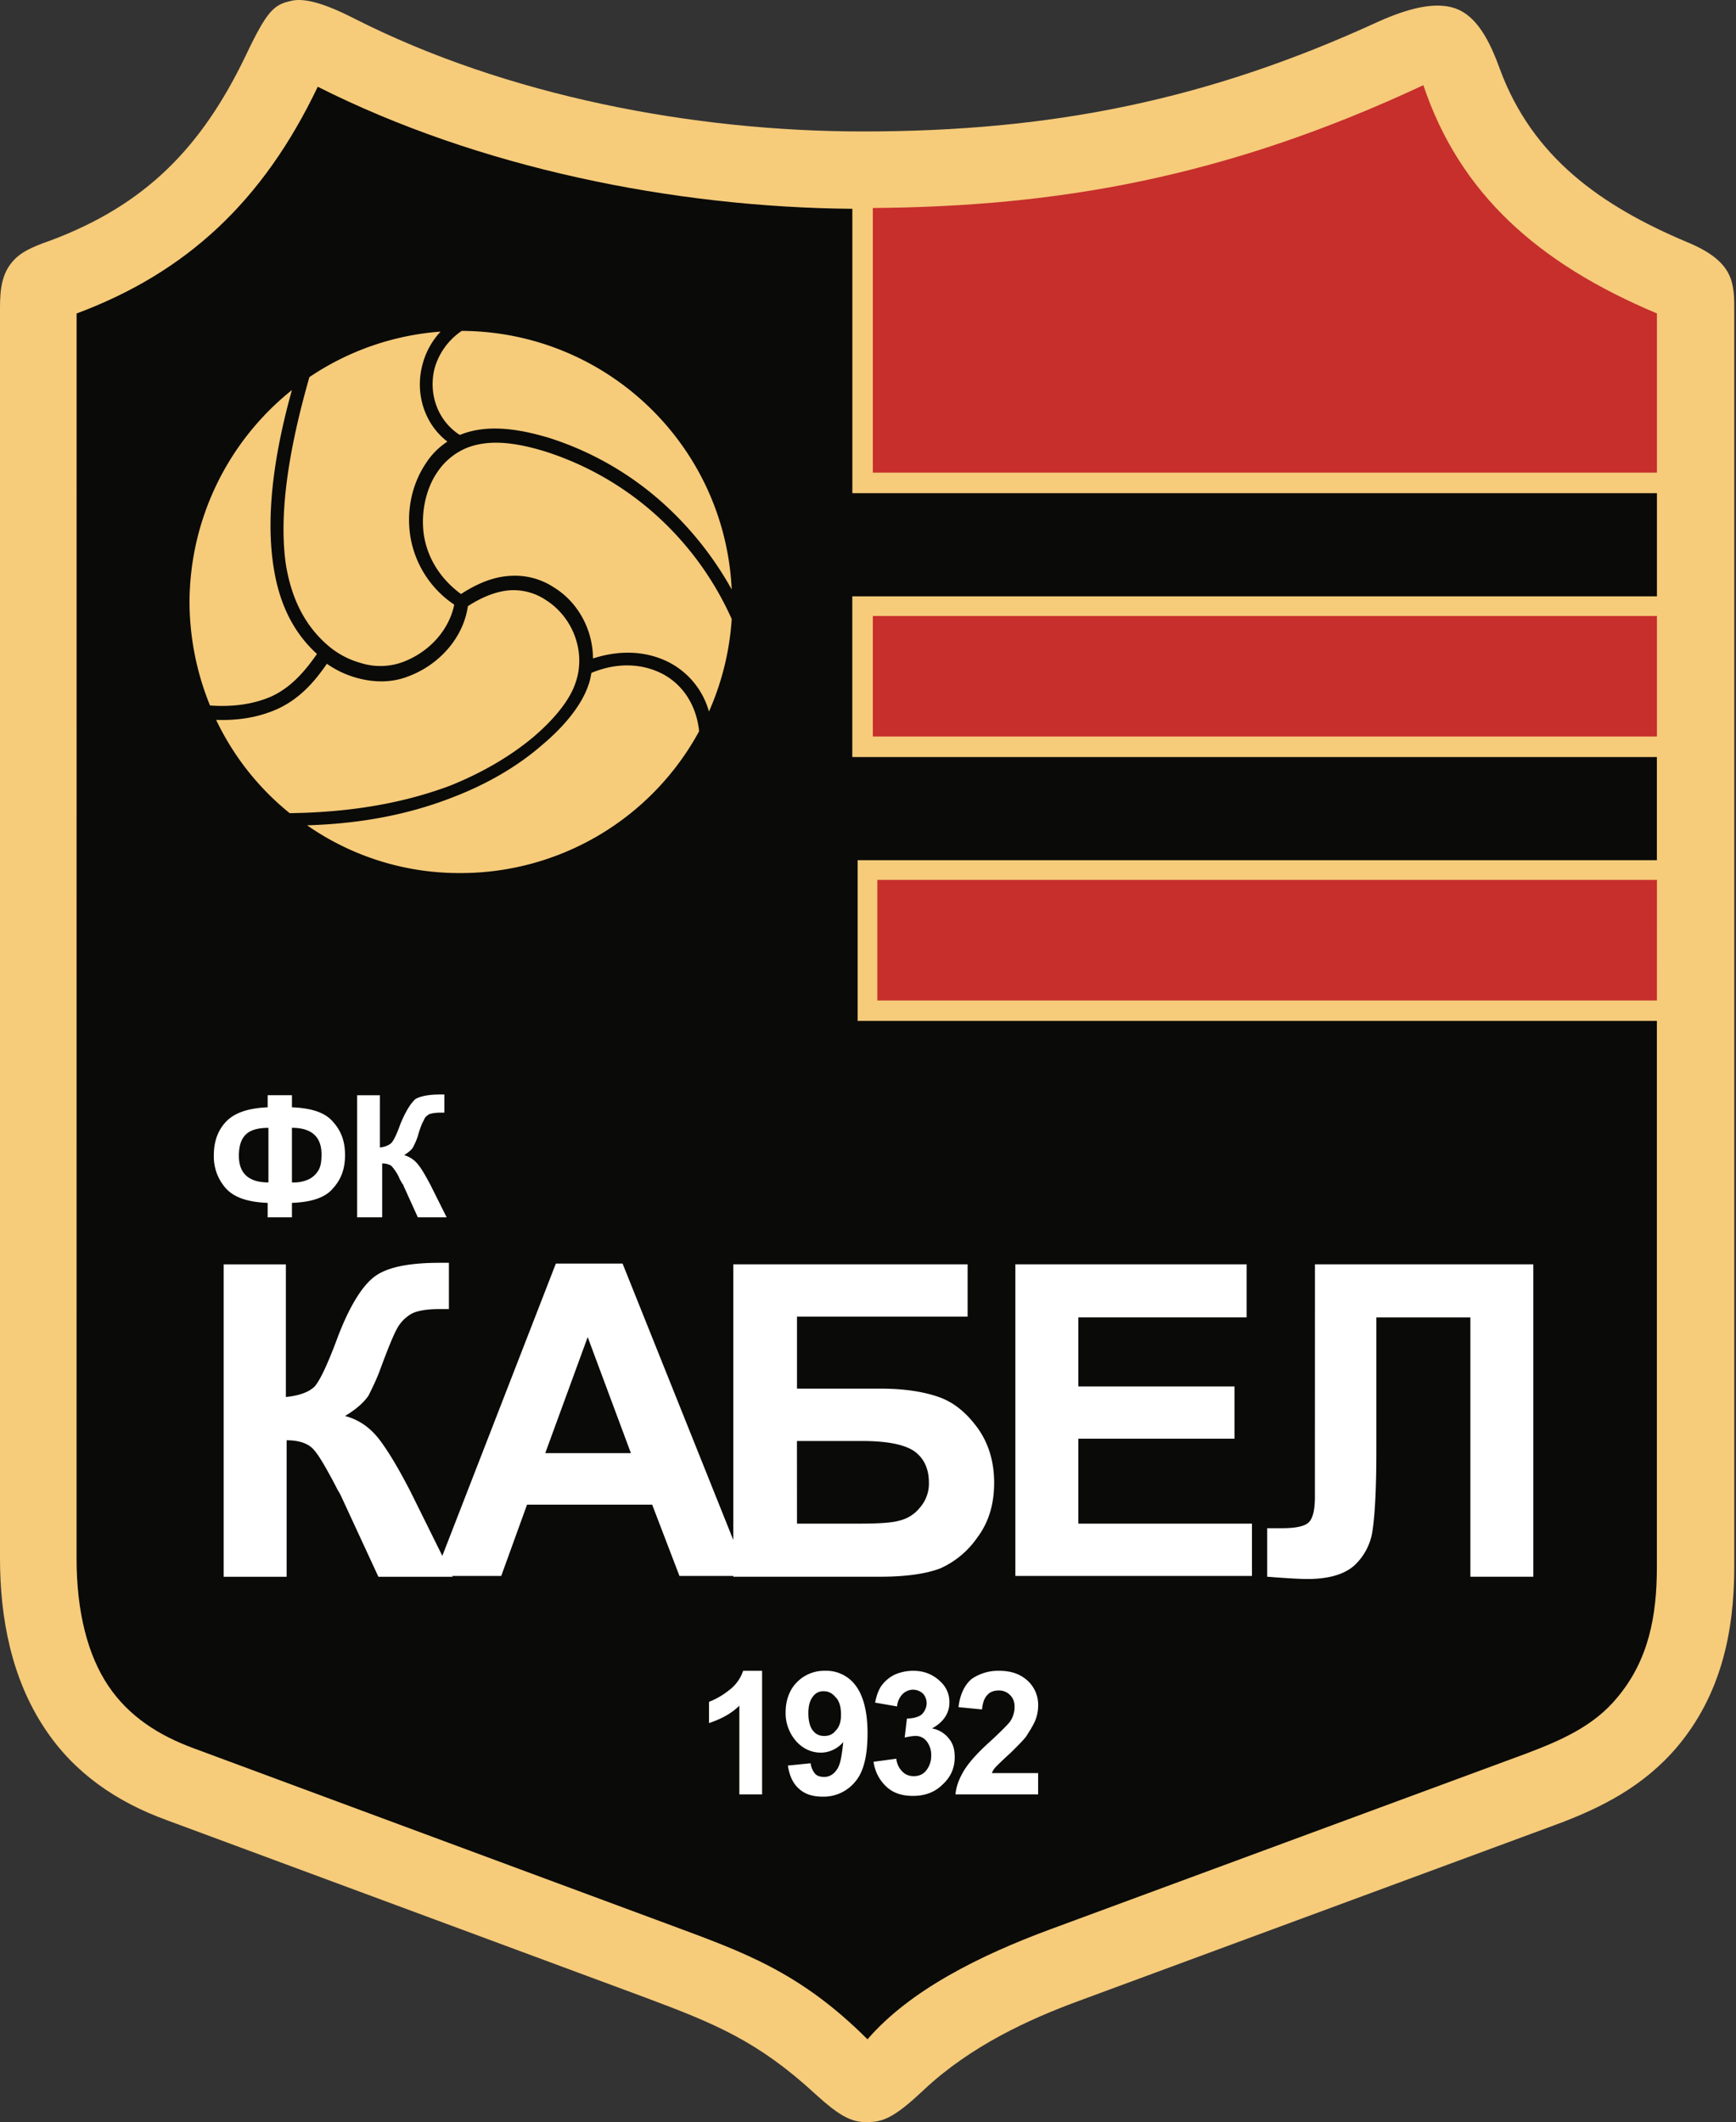
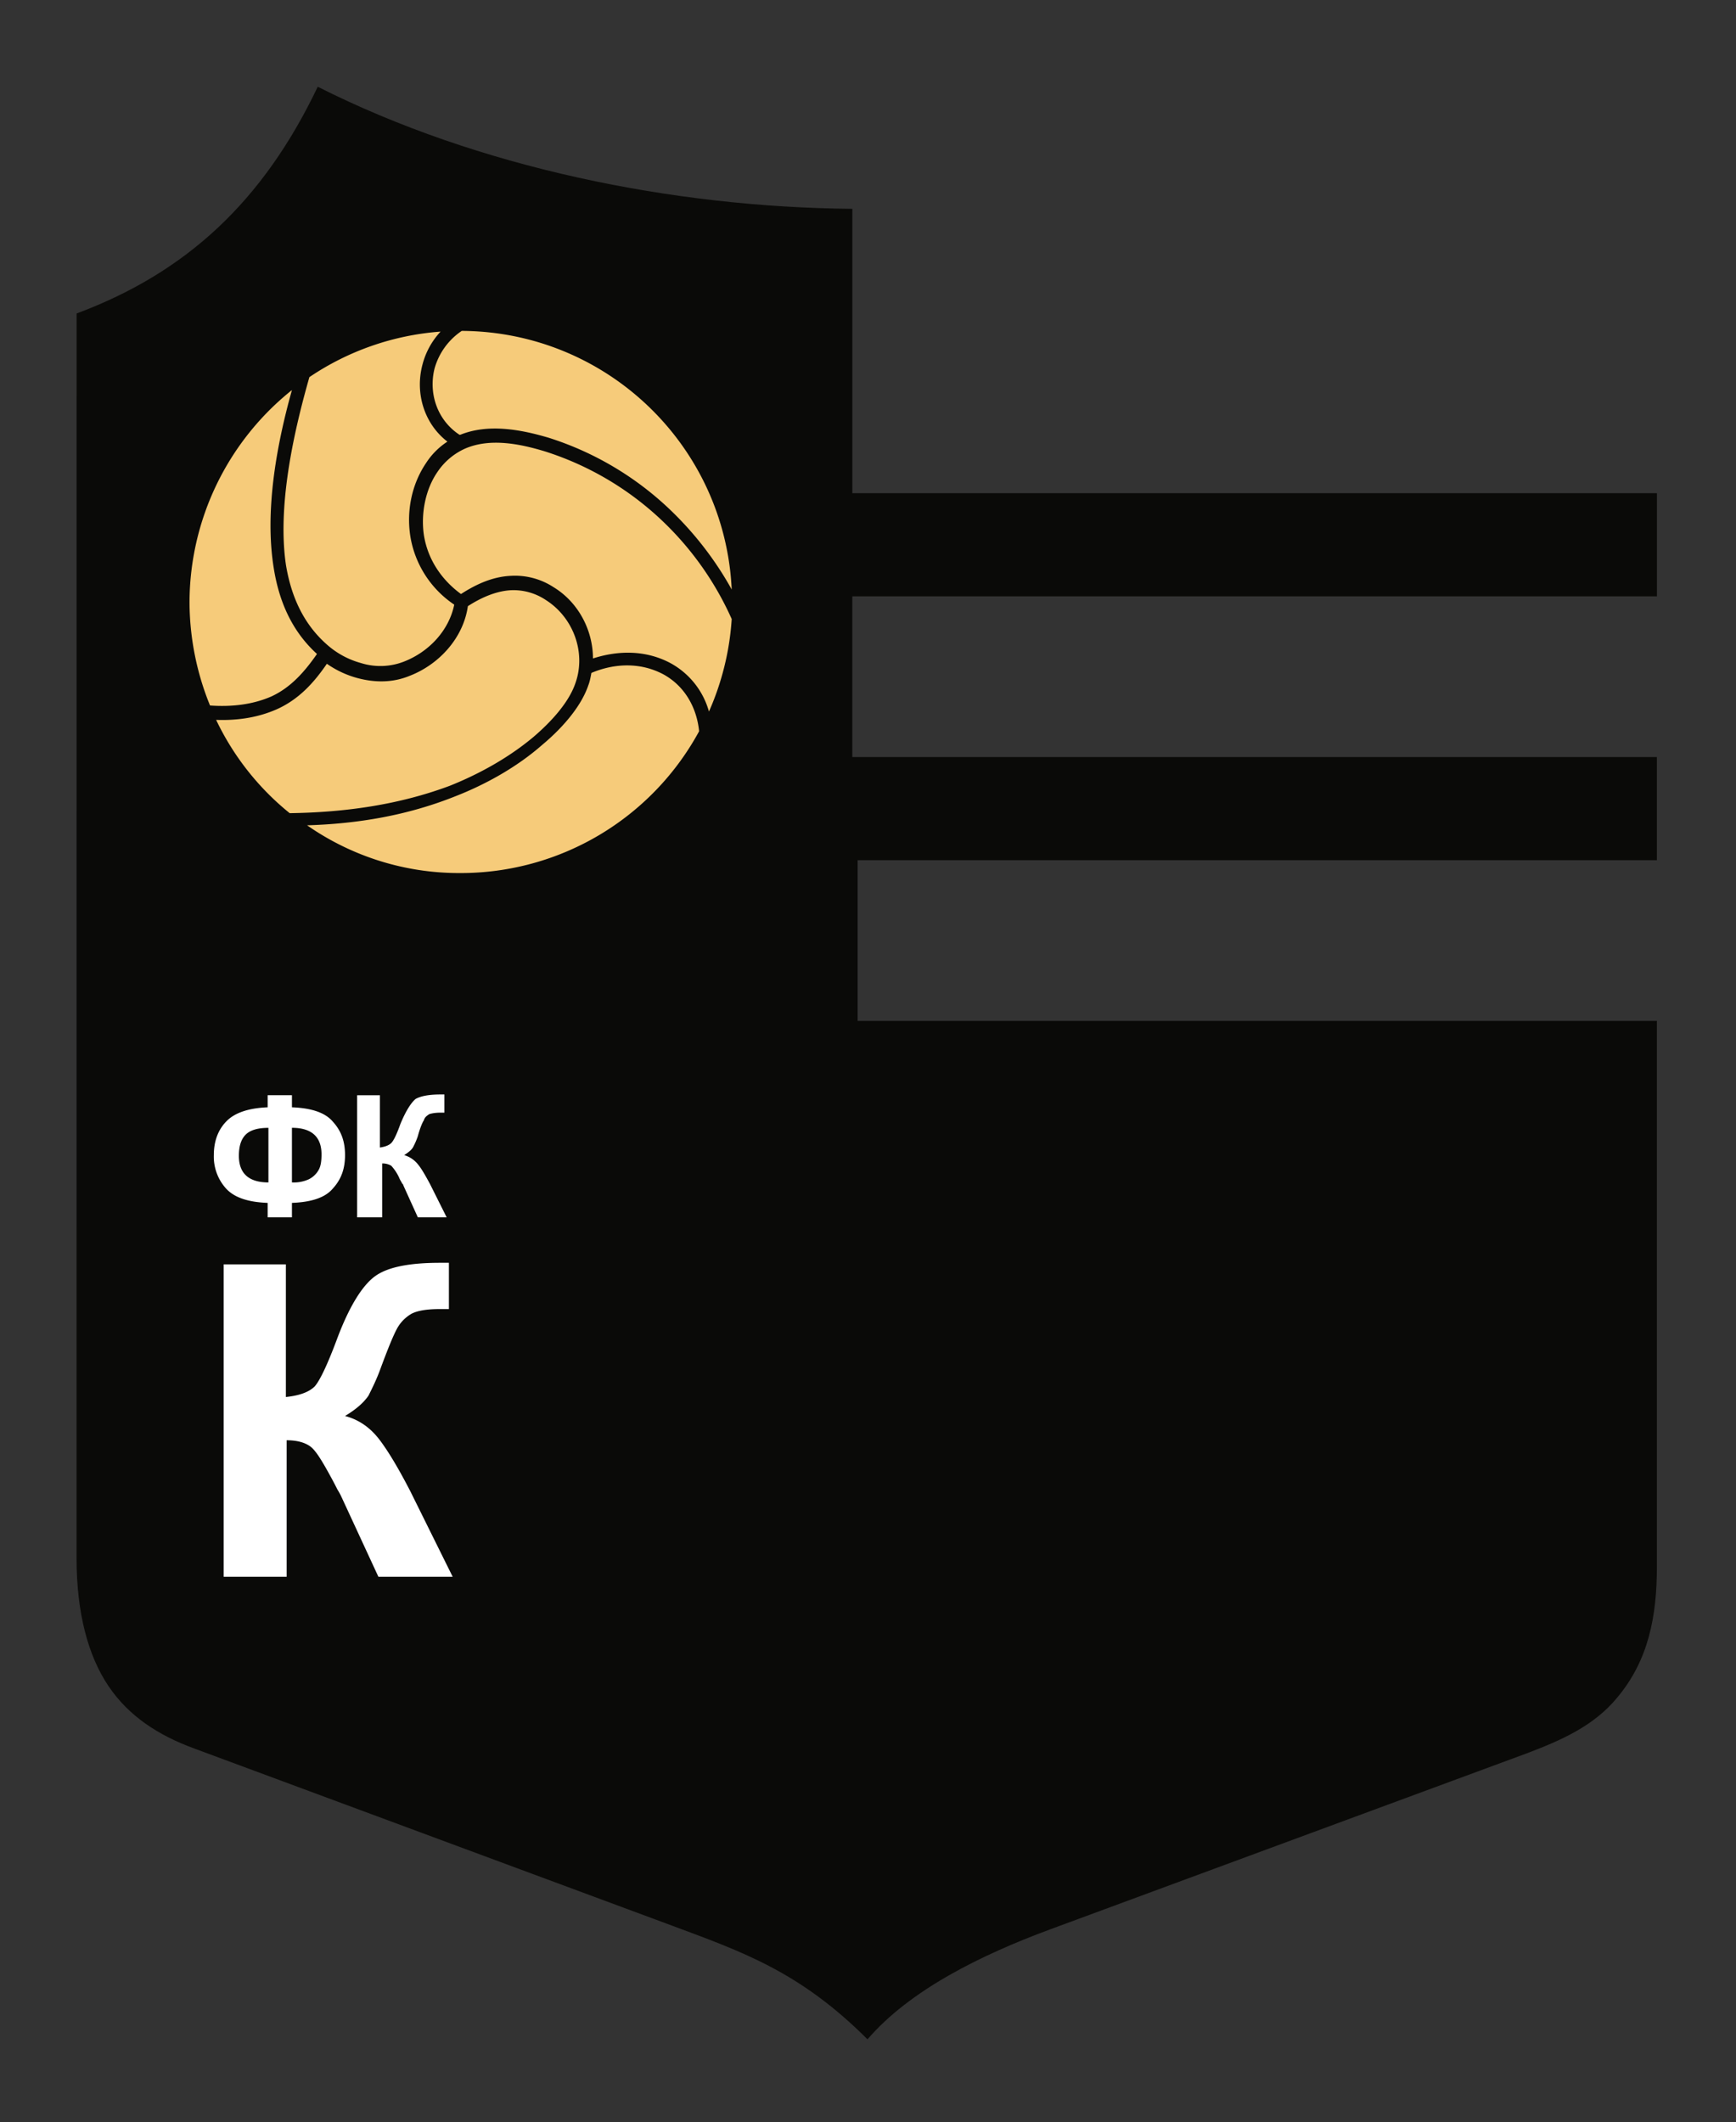
<svg xmlns="http://www.w3.org/2000/svg" width="409" height="500" fill="none">
  <rect width="100%" height="100%" fill="#333333" stroke="none" />
-   <path fill="#f6cb7a" fill-rule="evenodd" d="M11.8 56.7c22.5-8.4 35.72-21.98 46.09-43.6 5-10.53 6.6-11.96 10.54-12.86 2.68-.71 6.96 0 15 4.11 35.91 18.23 79.86 26.62 119.88 26.62 44.3 0 81.11-7.32 121.49-25.9 6.79-3.04 13.4-4.83 18.22-3.04 4.83 1.79 7.86 7.32 10.37 14.3 7.68 20.72 23.76 32.15 44.12 40.73 11.26 4.64 11.08 9.82 11.08 16.43v295.68c0 15.54-3.22 30.2-13.4 42.34-7.86 9.3-17.87 14.47-29.12 18.58l-112.2 41.45c-11.61 4.29-25.19 10.54-36.09 20.73-6.25 5.9-9.1 7.5-12.5 7.68-4.29.36-7.15-1.07-13.22-6.61-13.58-12.5-23.77-16.62-40.02-22.7L39.3 428.85c-11.79-4.28-21.8-11.07-28.76-21.61C2.68 395.43 0 381.14 0 367.2V72.6c0-4.29.36-8.22 3.22-11.26 1.6-1.78 3.93-3.03 8.57-4.64" clip-rule="evenodd" />
  <path fill="#0a0a08" fill-rule="evenodd" d="M18.05 73.86C43.95 64.2 62 47.4 74.86 20.44c37.88 19.11 83.79 28.4 125.95 28.76v67h189.56v24.3H200.8v37.87h189.56v24.3h-188.3v37.87h188.3v128.64c0 11.61-1.97 21.97-9.3 30.73-5.53 6.78-13.39 10.18-21.43 13.22l-112.2 41.44c-16.43 6.08-33.05 14.3-43.05 25.91-15.9-15.9-29.3-20.55-46.1-26.8l-112.73-41.8c-8.22-3.04-15.19-7.5-20.01-14.65s-7.5-17.33-7.5-30.02z" clip-rule="evenodd" />
-   <path fill="#c62f2c" fill-rule="evenodd" d="M390.37 111.36H205.64V49.01c43.05-.35 82.72-6.96 129.7-28.94 8.58 25.55 26.98 41.98 55.03 53.78z" clip-rule="evenodd" />
-   <path fill="#c62f2c" d="M390.37 145.13H205.64v28.4h184.73zm0 62.18H206.7v28.4h183.66z" />
  <path fill="#fff" fill-rule="evenodd" d="M63.24 278.6v-12.87q-3.75 0-5.36 1.6c-1.07 1.08-1.6 2.69-1.6 5 0 4.12 2.32 6.26 6.96 6.26m5.54 0a8.6 8.6 0 0 0 3.93-.72 5.4 5.4 0 0 0 2.32-2.15c.54-.89.72-2.14.72-3.75 0-4.1-2.32-6.25-6.97-6.25zm0 4.82v3.4h-5.72v-3.4c-4.64-.18-7.86-1.25-9.82-3.4a11.2 11.2 0 0 1-2.86-7.86c0-3.4 1.07-6.07 3.04-8.04q2.94-2.94 9.64-3.22v-2.85h5.72v2.85c4.65.18 7.86 1.26 9.65 3.4 1.96 2.14 2.86 4.64 2.86 7.86s-.9 5.72-2.86 7.86c-1.79 2.15-5 3.22-9.65 3.4m14.83-25.36h5.9v12.32q1.87-.27 2.68-1.07c.53-.54 1.25-1.96 2.14-4.47 1.25-3.03 2.5-5 3.58-5.9q1.87-1.06 5.9-1.06h.88v4.28h-.89c-1.25 0-2.14.18-2.68.36-.53.36-1.07.72-1.25 1.43-.36.54-.9 1.79-1.43 3.75a17 17 0 0 1-1.07 2.5c-.36.72-1.07 1.25-2.14 1.97a6.4 6.4 0 0 1 3.21 2.14c.9 1.08 1.79 2.68 2.86 4.65l3.93 7.86h-6.79l-3.4-7.5c0-.18-.17-.36-.35-.54 0-.18-.36-.54-.71-1.43a11 11 0 0 0-1.8-2.68 4 4 0 0 0-2.14-.54v12.69h-5.9v-28.76zm-31.09 39.84h14.83v31.26c3.4-.35 5.54-1.25 6.8-2.5 1.24-1.43 3.03-5.18 5.35-11.43 3.04-8.04 6.25-12.87 9.3-14.83 3.03-1.96 8.03-2.86 14.82-2.86h2.14v10.9h-2.14c-3.04 0-5.18.36-6.61 1.07a9 9 0 0 0-3.4 3.4c-.89 1.6-2.14 4.64-3.93 9.47-.89 2.5-1.96 4.64-2.85 6.43-1.08 1.6-2.86 3.21-5.54 4.82 3.4.9 6.07 2.86 8.22 5.72 2.14 2.86 4.46 6.79 7.14 11.97l10 20.19h-17.5l-8.76-18.94a16 16 0 0 0-.89-1.61c-.18-.36-.71-1.43-1.79-3.4-1.96-3.57-3.39-5.89-4.64-6.78s-3.04-1.43-5.54-1.43v32.16H52.7v-73.61z" clip-rule="evenodd" />
-   <path fill="#fff" fill-rule="evenodd" d="m148.64 342.37-10.18-27.34-10 27.34zm27.52 28.94h-16.08l-6.43-16.8h-29.48l-6.08 16.8h-15.72l28.59-73.6h15.72z" clip-rule="evenodd" />
-   <path fill="#fff" fill-rule="evenodd" d="M187.77 358.98h14.47c4.64 0 7.86-.18 9.65-.71a8.7 8.7 0 0 0 4.82-3.04 8.6 8.6 0 0 0 2.14-5.9c0-3.39-1.25-5.89-3.57-7.5-2.5-1.6-6.6-2.32-12.32-2.32h-15.2zm-14.83-61.1h55.03v12.33h-40.2v16.97h19.83c5.54 0 10 .72 13.58 1.97 3.57 1.25 6.6 3.75 9.29 7.5 2.5 3.58 3.75 7.86 3.75 12.69 0 5-1.25 9.29-3.93 12.86a21 21 0 0 1-8.75 7.32c-3.22 1.25-8.04 1.97-14.12 1.97h-34.66v-73.6zm66.28 73.43v-73.43h54.49v12.5h-39.66v16.27h36.8v12.32h-36.8v20.01h40.91v12.33zm70.58-73.43h51.45v73.61h-14.83v-61.1h-22.15v31.44c0 8.94-.36 15.19-.9 18.76a13.8 13.8 0 0 1-4.46 8.4c-2.33 1.96-5.9 3.04-10.9 3.04-1.79 0-4.83-.18-9.47-.54v-11.43h3.4c3.03 0 5.18-.36 6.25-1.25 1.07-.9 1.6-2.86 1.6-6.26zM179.73 422.77h-5.54v-20.9c-1.97 1.96-4.47 3.21-7.15 4.1v-5a18 18 0 0 0 4.65-2.68 9.6 9.6 0 0 0 3.4-4.64h4.46v29.12zm18.41-18.76c0-1.79-.36-3.21-1.25-4.1-.9-1.08-1.8-1.44-2.86-1.44a2.9 2.9 0 0 0-2.5 1.25c-.72.9-1.08 2.15-1.08 3.93s.36 3.22 1.08 4.11c.71.9 1.6 1.25 2.68 1.25 1.07 0 1.96-.35 2.67-1.25.9-.9 1.26-2.14 1.26-3.75m-12.51 11.97 5.36-.54a4.6 4.6 0 0 0 1.07 2.5c.54.54 1.25.72 2.15.72 1.07 0 2.14-.54 2.85-1.6.9-1.08 1.25-3.22 1.61-6.62a7 7 0 0 1-5.18 2.5q-3.48 0-5.9-2.68a10 10 0 0 1-2.5-6.78c0-2.86.9-5.37 2.68-7.15a9 9 0 0 1 6.61-2.68 8.6 8.6 0 0 1 7.15 3.4c1.79 2.31 2.86 6.07 2.86 11.25 0 5.36-.9 9.11-2.86 11.43a9.6 9.6 0 0 1-7.68 3.58c-2.32 0-4.11-.54-5.54-1.8-1.43-1.24-2.32-3.03-2.68-5.53m20.18-.89 5.36-.72a5 5 0 0 0 1.43 3.04q1.07 1.07 2.68 1.07c1.07 0 2.15-.36 2.86-1.25a5.4 5.4 0 0 0 1.25-3.57 5.2 5.2 0 0 0-1.07-3.4 3.2 3.2 0 0 0-2.68-1.25c-.72 0-1.6.18-2.5.36l.53-4.47c1.43 0 2.68-.35 3.4-.89a3.8 3.8 0 0 0 1.25-2.68c0-.9-.36-1.79-.9-2.32a3.4 3.4 0 0 0-2.32-.9c-.9 0-1.78.36-2.5 1.08a4.7 4.7 0 0 0-1.25 2.86l-5.18-.9c.36-1.78.9-3.21 1.6-4.1a8.4 8.4 0 0 1 3.04-2.5 11 11 0 0 1 4.3-.9c2.67 0 4.82.9 6.6 2.68a6.5 6.5 0 0 1 1.97 4.82c0 2.5-1.43 4.65-4.11 6.08a6.4 6.4 0 0 1 3.93 2.32c1.07 1.25 1.43 2.68 1.43 4.46 0 2.5-.9 4.65-2.86 6.44q-2.68 2.68-6.97 2.68c-2.68 0-4.82-.72-6.43-2.33a9.7 9.7 0 0 1-2.86-5.71m38.77 2.5v5.18h-19.47c.18-1.97.9-3.75 1.96-5.54 1.08-1.79 3.04-4.1 6.26-6.97 2.5-2.32 4.1-3.93 4.64-4.64a6.3 6.3 0 0 0 1.07-3.4c0-1.25-.35-2.14-1.07-2.85a3.6 3.6 0 0 0-2.68-1.08c-1.07 0-2.14.36-2.68 1.08-.71.71-1.07 1.78-1.25 3.39l-5.54-.54c.36-3.03 1.43-5.18 3.04-6.6a11 11 0 0 1 6.43-1.97c2.86 0 5 .71 6.8 2.32a7.7 7.7 0 0 1 2.5 5.72c0 1.25-.19 2.5-.72 3.75-.54 1.25-1.25 2.32-2.15 3.75-.71.9-1.96 2.15-3.57 3.75a90 90 0 0 0-3.4 3.22q-.8.8-1.06 1.6h10.9z" clip-rule="evenodd" />
  <path fill="#f6cb7a" fill-rule="evenodd" d="M72.9 88.85a63.5 63.5 0 0 1 30.9-10.72A18 18 0 0 0 99.51 86c-1.78 6.8.54 13.94 5.9 18.05a17 17 0 0 0-5 5c-3.4 5-4.65 11.25-3.76 17.15a24 24 0 0 0 10.37 16.26c-1.25 6.07-5.9 11.08-11.8 13.4a15.3 15.3 0 0 1-10.18.36 20 20 0 0 1-7.32-3.76c-6.08-5-9.12-11.79-10.37-19.47-1.96-13.58 1.61-30.37 5.54-44.13m-23.41 77.36a65 65 0 0 1-4.83-24.3A64.2 64.2 0 0 1 68.78 91.9c-3.75 13.4-6.43 28.76-4.28 41.98 1.25 7.86 4.28 14.83 10.18 20.2-2.86 4.1-6.08 7.85-10.72 10-4.47 1.96-9.47 2.5-14.47 2.14m18.76 25.37a63 63 0 0 1-17.33-21.98c5 .18 9.82-.53 14.29-2.5 5.18-2.32 8.75-6.25 11.8-10.72a23 23 0 0 0 7.32 3.4c4.1 1.07 8.21 1.07 12.14-.54 6.97-2.68 12.69-8.93 13.76-16.43 3.04-1.97 6.61-3.58 10.19-3.76a13.7 13.7 0 0 1 8.21 2.33c6.44 4.1 9.47 12.32 6.97 19.47-1.6 4.82-6.07 9.47-9.82 12.69-5.72 4.82-12.69 8.75-19.84 11.6-11.97 4.47-24.65 6.26-37.7 6.44m96.47-19.3a63.9 63.9 0 0 1-56.28 33.41 62.6 62.6 0 0 1-36.08-11.25c11.97-.36 23.58-2.32 34.83-6.8 7.33-2.85 14.65-6.96 20.55-12.14 4.29-3.57 9.11-8.75 10.9-14.11.36-.9.53-1.97.71-2.86 5.54-2.32 11.62-2.5 16.97.35 5.19 2.86 7.87 8.05 8.4 13.4m7.68-26.44a64 64 0 0 1-5.36 21.8 18.7 18.7 0 0 0-9.1-11.43c-5.72-3.04-12.16-3.04-18.23-1.08 0-6.6-3.4-13.22-9.29-16.8a16.6 16.6 0 0 0-10-2.67c-4.3.18-8.22 1.97-11.8 4.29-4.64-3.4-7.86-8.22-8.75-13.94-.72-5 .36-10.72 3.21-14.83a15.4 15.4 0 0 1 6.61-5.54c5.9-2.5 12.87-1.07 18.76.72a71.6 71.6 0 0 1 27.88 16.61 73 73 0 0 1 16.07 22.87m-63.6-67.89c34.13.18 62 26.98 63.6 60.93a79 79 0 0 0-13.93-18.23 73.6 73.6 0 0 0-29.12-17.5c-6.61-1.97-14.3-3.4-20.9-.72h-.18c-5.19-3.4-7.33-9.65-5.9-15.54a15.8 15.8 0 0 1 6.43-8.94" clip-rule="evenodd" />
</svg>